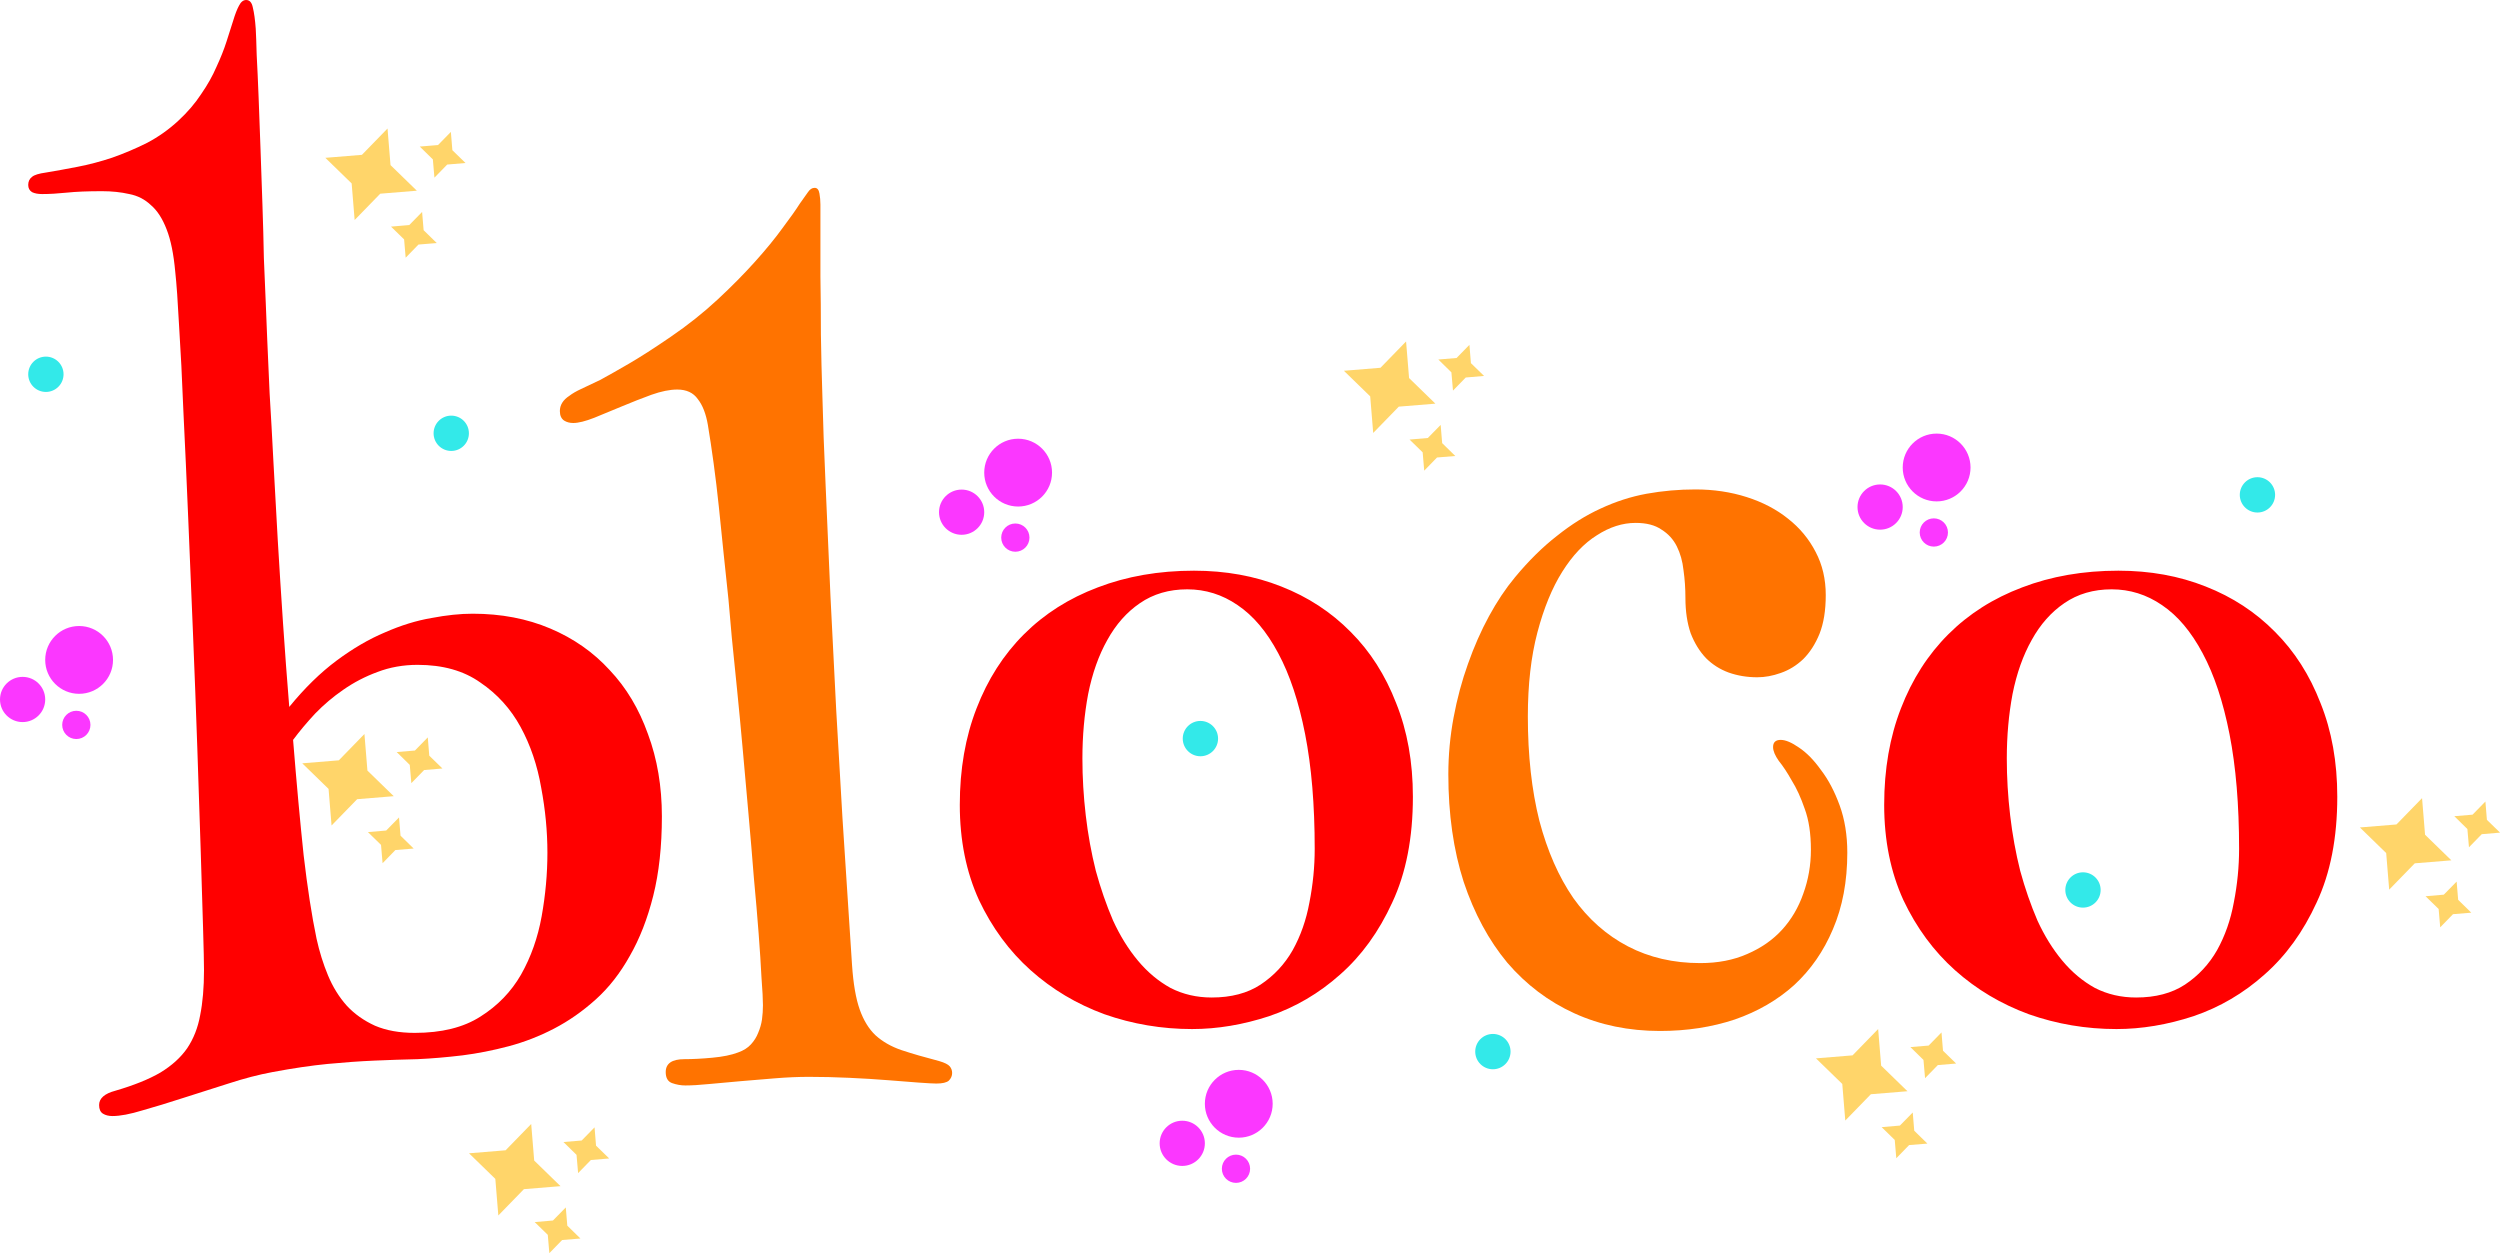
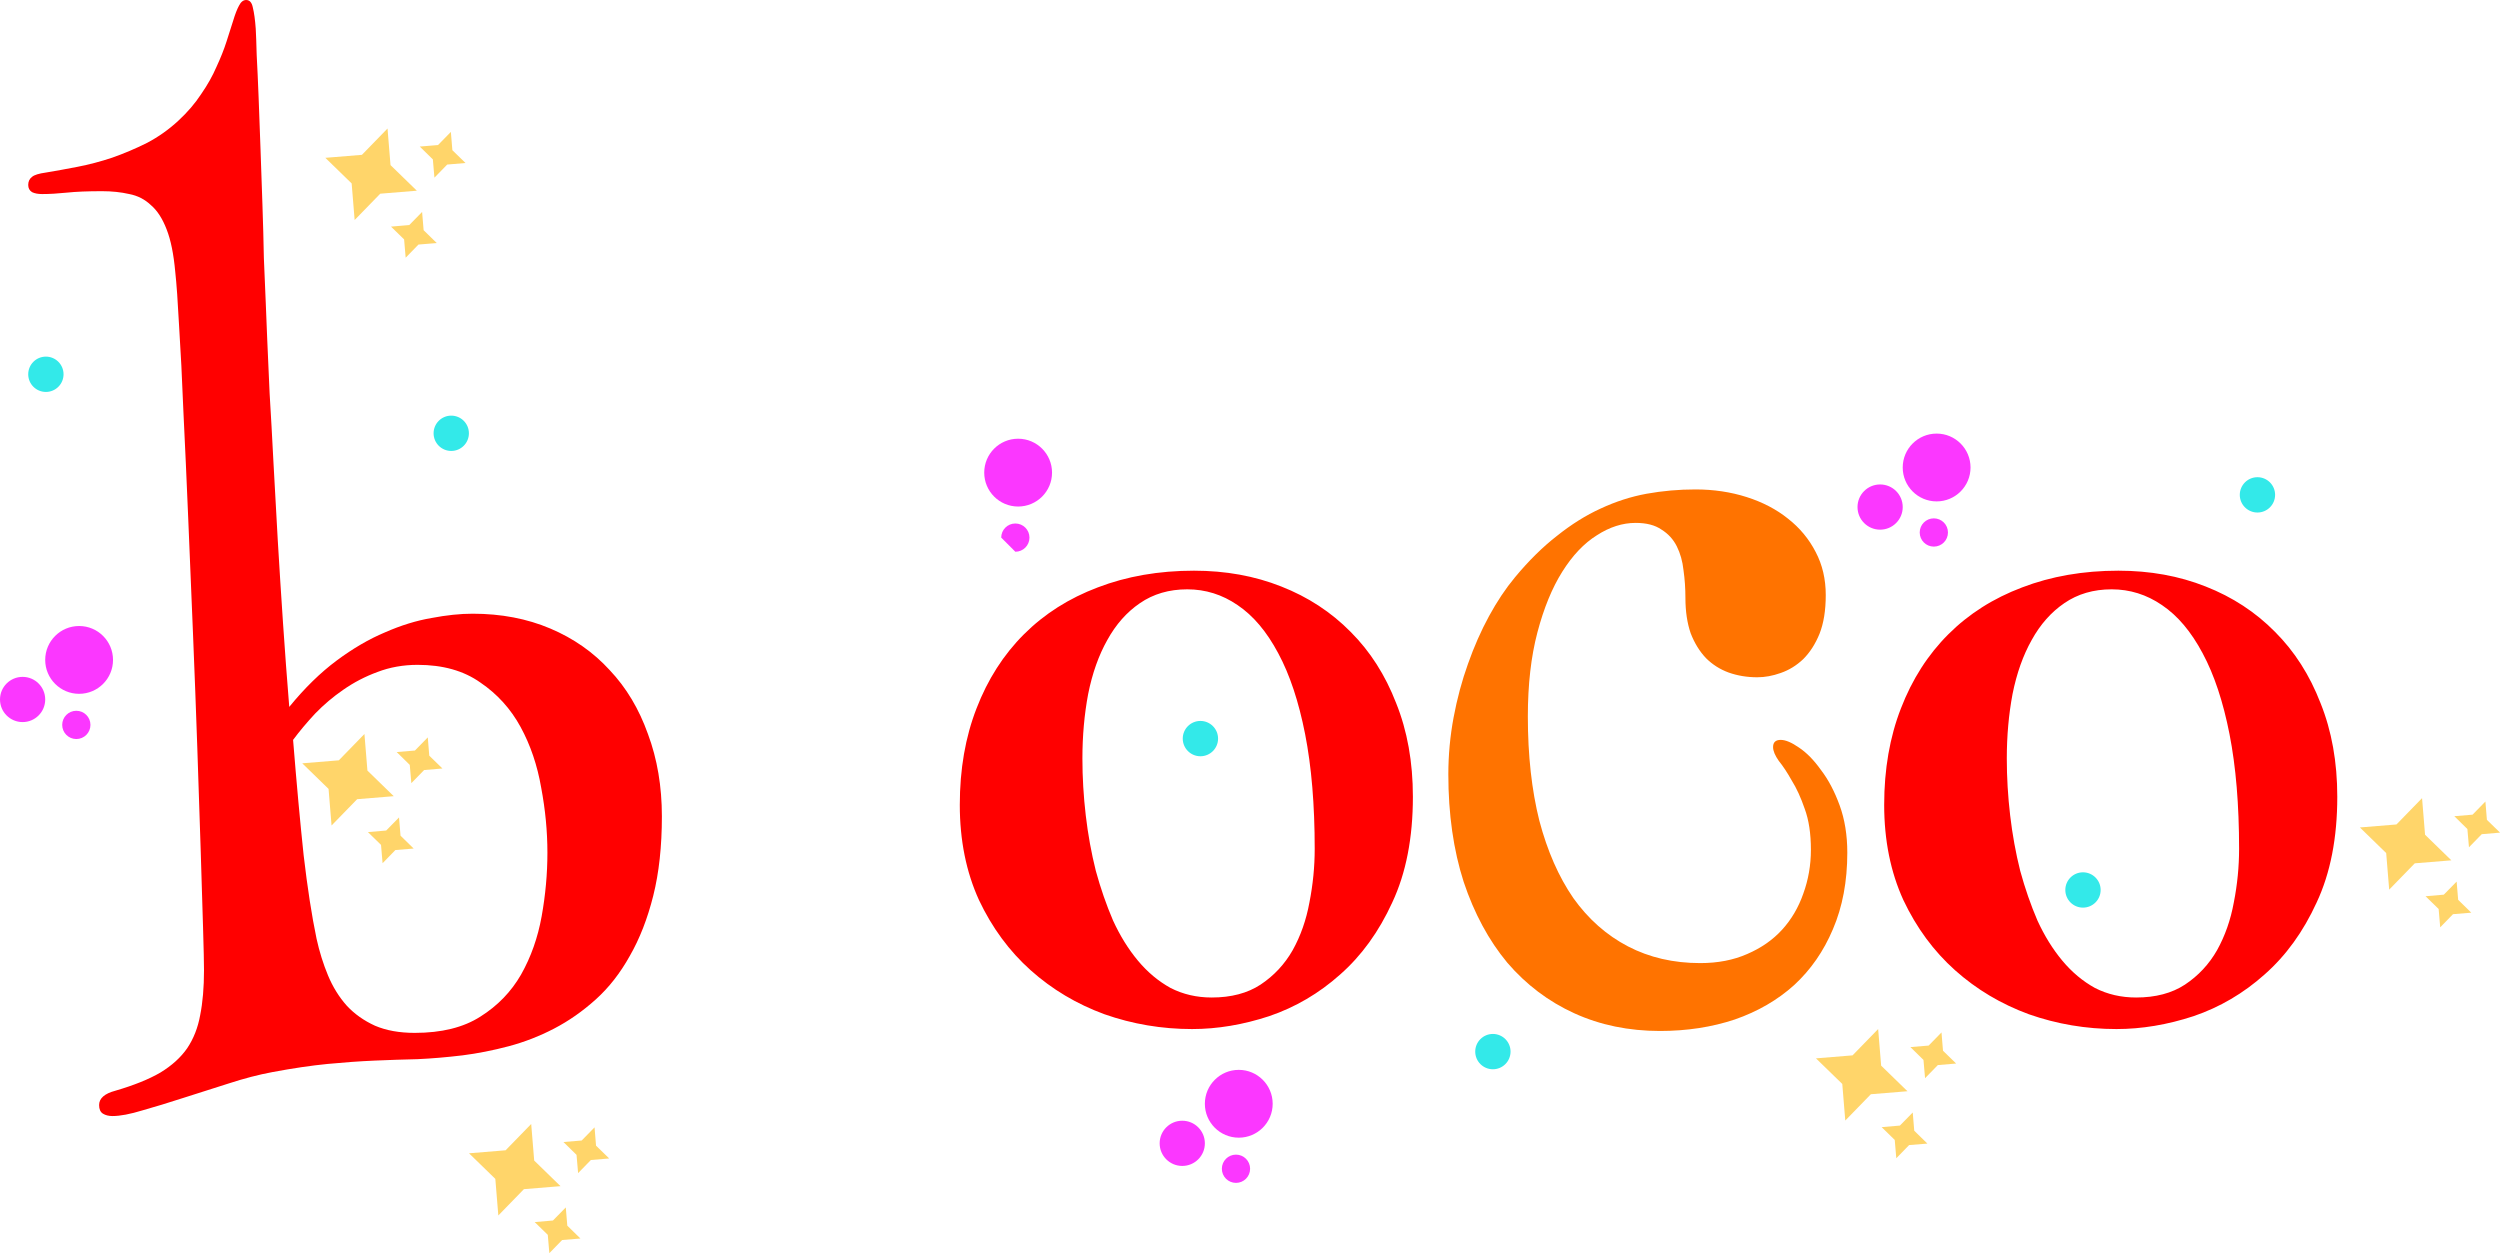
<svg xmlns="http://www.w3.org/2000/svg" fill="none" height="499.6" preserveAspectRatio="xMidYMid meet" style="fill: none;" version="1.0" viewBox="0.0 0.0 996.7 499.6" width="996.7" zoomAndPan="magnify">
  <g id="change1_1">
    <path d="M101.954 11.433C102.081 13.593 102.208 17.086 102.336 21.914C102.59 26.614 102.845 32.204 103.099 38.682C103.354 45.034 103.609 51.958 103.863 59.453C104.118 66.821 104.372 74.189 104.627 81.557C104.882 88.925 105.073 96.039 105.2 102.899C105.454 109.759 105.709 115.794 105.964 121.002C106.091 124.305 106.282 129.069 106.537 135.294C106.791 141.391 107.109 148.569 107.491 156.826C108 165.084 108.51 174.23 109.019 184.266C109.528 194.175 110.101 204.528 110.737 215.327C111.374 226.125 112.074 237.177 112.838 248.483C113.602 259.789 114.429 270.905 115.32 281.83C121.431 274.335 127.732 268.174 134.224 263.346C140.717 258.519 147.145 254.771 153.51 252.104C159.876 249.309 166.05 247.403 172.033 246.387C178.016 245.244 183.49 244.672 188.455 244.672C199.784 244.672 210.096 246.641 219.389 250.579C228.682 254.517 236.574 260.043 243.067 267.157C249.686 274.144 254.778 282.656 258.343 292.692C262.034 302.6 263.88 313.526 263.88 325.467C263.88 337.408 262.735 347.952 260.443 357.099C258.152 366.246 255.033 374.249 251.086 381.109C247.267 387.969 242.748 393.749 237.529 398.449C232.31 403.15 226.772 407.024 220.916 410.073C215.06 413.122 209.014 415.472 202.776 417.124C196.538 418.775 190.428 419.982 184.445 420.744C178.08 421.506 172.096 422.015 166.495 422.269C160.894 422.396 155.165 422.586 149.31 422.84C143.454 423.094 137.216 423.539 130.596 424.174C124.104 424.809 116.784 425.889 108.637 427.414C103.163 428.43 97.307 429.954 91.07 431.987C84.959 433.892 78.976 435.798 73.12 437.704C67.264 439.609 61.854 441.261 56.889 442.658C51.925 444.182 47.915 444.945 44.859 444.945C43.332 444.945 42.059 444.627 41.04 443.992C40.022 443.357 39.513 442.213 39.513 440.562C39.513 437.894 41.677 435.989 46.005 434.845C53.389 432.686 59.372 430.272 63.954 427.604C68.537 424.809 72.102 421.57 74.648 417.886C77.194 414.075 78.912 409.692 79.803 404.738C80.822 399.656 81.331 393.685 81.331 386.825C81.331 383.904 81.204 378.187 80.949 369.676C80.695 361.037 80.376 350.62 79.994 338.425C79.612 326.229 79.167 312.763 78.658 298.027C78.148 283.164 77.576 267.983 76.939 252.485C76.303 236.986 75.666 221.615 75.03 206.37C74.393 191.126 73.757 177.025 73.12 164.067C72.611 151.11 72.038 139.74 71.401 129.958C70.892 120.176 70.383 112.999 69.874 108.425C69.237 101.311 68.092 95.658 66.437 91.466C64.782 87.147 62.681 83.907 60.135 81.748C57.717 79.461 54.852 78 51.543 77.365C48.233 76.603 44.605 76.222 40.658 76.222C34.93 76.222 30.283 76.412 26.719 76.793C23.027 77.174 19.718 77.365 16.79 77.365C15.135 77.365 13.798 77.111 12.78 76.603C11.761 75.968 11.252 75.015 11.252 73.745C11.252 72.347 11.761 71.267 12.78 70.505C13.671 69.743 15.517 69.171 18.317 68.79C22.136 68.155 26.337 67.393 30.92 66.504C35.503 65.614 40.086 64.407 44.668 62.883C49.379 61.231 54.025 59.262 58.608 56.976C63.191 54.562 67.392 51.577 71.211 48.02C74.775 44.717 77.767 41.223 80.185 37.539C82.731 33.855 84.768 30.235 86.296 26.678C87.951 23.121 89.287 19.754 90.306 16.578C91.324 13.402 92.215 10.607 92.979 8.194C93.743 5.653 94.507 3.684 95.27 2.287C96.034 0.762 96.989 0 98.135 0C99.535 0 100.426 1.016 100.808 3.049C101.317 5.081 101.699 7.876 101.954 11.433ZM166.495 265.061C160.767 265.061 155.42 266.014 150.455 267.92C145.618 269.698 141.099 272.048 136.898 274.97C132.824 277.765 129.069 280.941 125.632 284.498C122.322 288.055 119.394 291.548 116.848 294.978C118.248 312.382 119.649 327.69 121.049 340.902C122.576 353.987 124.295 365.102 126.204 374.249C127.35 379.457 128.878 384.348 130.787 388.922C132.697 393.495 135.179 397.497 138.234 400.927C141.29 404.229 145.045 406.897 149.501 408.93C153.956 410.835 159.239 411.788 165.349 411.788C176.043 411.788 184.763 409.629 191.51 405.309C198.384 400.99 203.794 395.4 207.741 388.54C211.687 381.553 214.424 373.804 215.951 365.293C217.479 356.781 218.243 348.334 218.243 339.949C218.243 331.438 217.415 322.799 215.761 314.034C214.233 305.141 211.496 297.074 207.55 289.833C203.603 282.592 198.257 276.685 191.51 272.112C184.89 267.411 176.552 265.061 166.495 265.061Z" fill="#F00" />
  </g>
  <g id="change2_1">
-     <path d="M327.085 81.557C327.085 82.955 327.085 86.258 327.085 91.466C327.085 96.675 327.085 102.899 327.085 110.14C327.212 117.382 327.276 125.131 327.276 133.388C327.403 141.645 327.594 149.585 327.849 157.207C328.103 167.878 328.549 180.201 329.185 194.175C329.822 208.149 330.458 222.695 331.095 237.812C331.859 252.802 332.623 267.92 333.386 283.164C334.278 298.408 335.105 312.7 335.869 326.039C336.76 339.25 337.524 351.001 338.16 361.291C338.797 371.581 339.306 379.394 339.688 384.729C340.197 392.225 341.215 398.132 342.743 402.451C344.271 406.77 346.371 410.2 349.044 412.741C351.845 415.282 355.282 417.251 359.356 418.648C363.557 420.045 368.585 421.506 374.441 423.031C376.605 423.666 378.005 424.365 378.642 425.127C379.278 425.889 379.597 426.778 379.597 427.795C379.597 428.938 379.151 429.954 378.26 430.844C377.369 431.606 375.714 431.987 373.295 431.987C372.149 431.987 369.794 431.86 366.23 431.606C362.793 431.352 358.719 431.034 354.009 430.653C349.299 430.272 344.143 429.954 338.542 429.7C333.068 429.446 327.722 429.319 322.502 429.319C318.301 429.319 313.846 429.51 309.136 429.891C304.425 430.272 299.843 430.653 295.387 431.034C290.932 431.415 286.731 431.796 282.784 432.177C278.965 432.559 275.783 432.749 273.237 432.749C271.455 432.749 269.672 432.432 267.89 431.796C266.235 431.161 265.408 429.7 265.408 427.414C265.408 423.984 267.89 422.269 272.855 422.269C276.165 422.269 279.856 422.078 283.93 421.697C288.131 421.316 291.568 420.617 294.241 419.601C296.406 418.839 298.124 417.759 299.397 416.361C300.67 414.964 301.625 413.44 302.261 411.788C303.025 410.01 303.534 408.231 303.789 406.453C304.044 404.547 304.171 402.642 304.171 400.736C304.171 398.449 303.98 394.829 303.598 389.874C303.343 384.793 302.962 378.886 302.452 372.153C301.943 365.42 301.307 357.988 300.543 349.858C299.906 341.728 299.206 333.407 298.442 324.895C297.679 316.257 296.915 307.682 296.151 299.17C295.387 290.659 294.623 282.592 293.86 274.97C293.096 267.348 292.396 260.424 291.759 254.2C291.25 247.975 290.804 242.893 290.422 238.955C289.786 233.112 289.149 227.077 288.513 220.853C287.876 214.501 287.24 208.276 286.603 202.178C285.967 196.081 285.267 190.237 284.503 184.647C283.739 179.058 282.975 173.976 282.212 169.403C281.448 164.957 280.111 161.527 278.202 159.113C276.419 156.572 273.682 155.302 269.991 155.302C267.063 155.302 263.626 156.001 259.679 157.398C255.86 158.795 251.978 160.32 248.031 161.971C244.085 163.623 240.393 165.147 236.956 166.545C233.392 167.942 230.591 168.641 228.554 168.641C227.154 168.641 225.945 168.323 224.926 167.688C223.78 166.926 223.208 165.655 223.208 163.877C223.208 161.463 224.481 159.431 227.027 157.779C228.172 156.89 229.7 156.001 231.609 155.111C233.519 154.222 236.065 153.015 239.248 151.491C242.303 149.839 246.122 147.68 250.705 145.012C255.287 142.344 260.825 138.787 267.317 134.341C274.192 129.641 280.429 124.686 286.031 119.478C291.632 114.269 296.596 109.251 300.925 104.424C305.38 99.469 309.072 94.96 312 90.894C315.055 86.829 317.347 83.59 318.874 81.176C320.274 79.271 321.356 77.746 322.12 76.603C322.884 75.46 323.775 74.888 324.794 74.888C325.812 74.888 326.449 75.65 326.703 77.174C326.958 78.572 327.085 80.033 327.085 81.557Z" fill="#FF7300" />
-   </g>
+     </g>
  <g id="change1_2">
    <path d="M382.652 320.894C382.652 306.666 384.88 293.835 389.335 282.402C393.791 270.841 400.092 260.996 408.239 252.866C416.386 244.735 426.189 238.511 437.646 234.191C449.23 229.745 462.024 227.522 476.027 227.522C488.63 227.522 500.214 229.618 510.78 233.81C521.473 238.002 530.702 244.037 538.468 251.913C546.233 259.662 552.28 269.126 556.608 280.306C561.064 291.358 563.291 303.807 563.291 317.654C563.291 334.042 560.555 348.079 555.081 359.767C549.734 371.454 542.796 381.045 534.267 388.54C525.865 396.036 516.445 401.562 506.006 405.119C495.568 408.549 485.32 410.264 475.263 410.264C463.169 410.264 451.521 408.295 440.319 404.357C429.244 400.291 419.442 394.448 410.913 386.825C402.383 379.203 395.509 369.866 390.29 358.814C385.198 347.635 382.652 334.995 382.652 320.894ZM473.354 234.954C466.097 234.954 459.796 236.796 454.449 240.48C449.23 244.037 444.902 248.928 441.465 255.152C438.028 261.25 435.482 268.428 433.827 276.685C432.299 284.815 431.535 293.39 431.535 302.41C431.535 309.905 431.981 317.464 432.872 325.086C433.763 332.708 435.1 340.076 436.882 347.19C438.791 354.177 441.083 360.783 443.756 367.008C446.557 373.106 449.867 378.441 453.686 383.014C457.505 387.588 461.833 391.208 466.67 393.876C471.635 396.417 477.109 397.687 483.092 397.687C490.857 397.687 497.35 395.972 502.569 392.542C507.916 388.985 512.18 384.412 515.363 378.822C518.545 373.106 520.773 366.754 522.046 359.767C523.446 352.653 524.147 345.539 524.147 338.425C524.147 320.894 522.874 305.649 520.327 292.692C517.781 279.734 514.217 268.999 509.634 260.488C505.051 251.849 499.641 245.434 493.403 241.242C487.293 237.05 480.61 234.954 473.354 234.954Z" fill="#F00" />
  </g>
  <g id="change2_2">
    <path d="M700.585 270.016C696.512 270.016 692.693 269.38 689.128 268.11C685.691 266.84 682.7 264.934 680.154 262.393C677.608 259.726 675.571 256.423 674.043 252.485C672.643 248.419 671.943 243.719 671.943 238.384C671.943 234.573 671.688 230.888 671.179 227.331C670.797 223.774 669.906 220.599 668.506 217.804C667.105 215.009 665.068 212.786 662.395 211.134C659.849 209.356 656.412 208.467 652.084 208.467C646.864 208.467 641.709 210.118 636.617 213.421C631.525 216.597 626.942 221.424 622.868 227.903C618.795 234.382 615.485 242.449 612.939 252.104C610.393 261.758 609.12 272.937 609.12 285.641C609.12 301.14 610.647 314.986 613.703 327.182C616.885 339.25 621.404 349.54 627.26 358.052C633.243 366.436 640.499 372.852 649.029 377.298C657.558 381.744 667.169 383.967 677.862 383.967C684.864 383.967 691.101 382.76 696.575 380.347C702.177 377.933 706.823 374.694 710.515 370.628C714.206 366.563 717.007 361.799 718.917 356.337C720.953 350.747 721.972 344.904 721.972 338.806C721.972 332.327 721.144 326.864 719.489 322.418C717.962 317.972 716.243 314.224 714.334 311.175C712.552 307.999 710.833 305.395 709.178 303.363C707.65 301.203 706.887 299.361 706.887 297.837C706.887 295.931 707.905 294.978 709.942 294.978C711.851 294.978 714.27 295.995 717.198 298.027C720.253 300.06 723.181 303.045 725.982 306.983C728.91 310.794 731.392 315.495 733.429 321.084C735.466 326.674 736.484 332.962 736.484 339.949C736.484 351.382 734.575 361.545 730.756 370.438C727.064 379.203 721.908 386.635 715.289 392.733C708.669 398.703 700.776 403.277 691.611 406.453C682.445 409.501 672.515 411.026 661.822 411.026C649.347 411.026 637.953 408.676 627.642 403.975C617.331 399.275 608.42 392.542 600.909 383.777C593.525 374.884 587.733 364.15 583.532 351.573C579.459 338.869 577.422 324.578 577.422 308.698C577.422 301.076 578.122 293.517 579.522 286.022C580.923 278.527 582.832 271.413 585.251 264.68C587.67 257.82 590.47 251.468 593.653 245.625C596.835 239.781 600.272 234.636 603.964 230.19C609.438 223.584 615.039 218.058 620.768 213.612C626.496 209.038 632.288 205.418 638.144 202.75C644.127 199.955 650.238 197.986 656.476 196.843C662.841 195.699 669.333 195.128 675.953 195.128C683.209 195.128 690.019 196.144 696.384 198.177C702.749 200.209 708.223 203.068 712.806 206.752C717.516 210.436 721.208 214.882 723.881 220.09C726.555 225.172 727.891 230.888 727.891 237.24C727.891 243.338 727.064 248.483 725.409 252.675C723.754 256.74 721.59 260.107 718.917 262.775C716.243 265.315 713.252 267.157 709.942 268.301C706.759 269.444 703.641 270.016 700.585 270.016Z" fill="#FF7300" />
  </g>
  <g id="change1_3">
    <path d="M751.187 320.894C751.187 306.666 753.415 293.835 757.871 282.402C762.326 270.841 768.628 260.996 776.775 252.866C784.922 244.735 794.724 238.511 806.181 234.191C817.766 229.745 830.559 227.522 844.562 227.522C857.165 227.522 868.75 229.618 879.315 233.81C890.009 238.002 899.238 244.037 907.003 251.913C914.769 259.662 920.816 269.126 925.144 280.306C929.599 291.358 931.827 303.807 931.827 317.654C931.827 334.042 929.09 348.079 923.616 359.767C918.27 371.454 911.332 381.045 902.802 388.54C894.401 396.036 884.98 401.562 874.542 405.119C864.103 408.549 853.855 410.264 843.799 410.264C831.705 410.264 820.057 408.295 808.855 404.357C797.779 400.291 787.977 394.448 779.448 386.825C770.919 379.203 764.045 369.866 758.825 358.814C753.733 347.635 751.187 334.995 751.187 320.894ZM841.889 234.954C834.633 234.954 828.332 236.796 822.985 240.48C817.766 244.037 813.437 248.928 810 255.152C806.563 261.25 804.017 268.428 802.362 276.685C800.835 284.815 800.071 293.39 800.071 302.41C800.071 309.905 800.516 317.464 801.407 325.086C802.299 332.708 803.635 340.076 805.417 347.19C807.327 354.177 809.618 360.783 812.292 367.008C815.092 373.106 818.402 378.441 822.221 383.014C826.04 387.588 830.368 391.208 835.206 393.876C840.171 396.417 845.644 397.687 851.628 397.687C859.393 397.687 865.885 395.972 871.105 392.542C876.451 388.985 880.716 384.412 883.898 378.822C887.081 373.106 889.309 366.754 890.582 359.767C891.982 352.653 892.682 345.539 892.682 338.425C892.682 320.894 891.409 305.649 888.863 292.692C886.317 279.734 882.753 268.999 878.17 260.488C873.587 251.849 868.177 245.434 861.939 241.242C855.829 237.05 849.145 234.954 841.889 234.954Z" fill="#F00" />
  </g>
  <g id="change3_1">
    <path d="M179.904 179.785C183.792 179.785 186.944 176.632 186.944 172.744C186.944 168.856 183.792 165.704 179.904 165.704C176.015 165.704 172.863 168.856 172.863 172.744C172.863 176.632 176.015 179.785 179.904 179.785Z" fill="#33E9E9" />
  </g>
  <g id="change3_2">
    <path d="M478.58 301.505C482.468 301.505 485.62 298.353 485.62 294.464C485.62 290.576 482.468 287.424 478.58 287.424C474.691 287.424 471.539 290.576 471.539 294.464C471.539 298.353 474.691 301.505 478.58 301.505Z" fill="#33E9E9" />
  </g>
  <g id="change3_3">
    <path d="M830.443 361.854C834.331 361.854 837.483 358.702 837.483 354.813C837.483 350.925 834.331 347.773 830.443 347.773C826.554 347.773 823.402 350.925 823.402 354.813C823.402 358.702 826.554 361.854 830.443 361.854Z" fill="#33E9E9" />
  </g>
  <g id="change3_4">
    <path d="M899.998 204.333C903.886 204.333 907.038 201.181 907.038 197.292C907.038 193.404 903.886 190.252 899.998 190.252C896.109 190.252 892.957 193.404 892.957 197.292C892.957 201.181 896.109 204.333 899.998 204.333Z" fill="#33E9E9" />
  </g>
  <g id="change3_5">
    <path d="M595.185 426.294C599.073 426.294 602.225 423.142 602.225 419.253C602.225 415.365 599.073 412.213 595.185 412.213C591.297 412.213 588.145 415.365 588.145 419.253C588.145 423.142 591.297 426.294 595.185 426.294Z" fill="#33E9E9" />
  </g>
  <g id="change3_6">
    <path d="M18.292 156.259C22.181 156.259 25.333 153.107 25.333 149.218C25.333 145.33 22.181 142.178 18.292 142.178C14.404 142.178 11.252 145.33 11.252 149.218C11.252 153.107 14.404 156.259 18.292 156.259Z" fill="#33E9E9" />
  </g>
  <g id="change4_1">
    <path d="M471.344 464.836C476.321 464.836 480.356 460.801 480.356 455.824C480.356 450.846 476.321 446.812 471.344 446.812C466.367 446.812 462.332 450.846 462.332 455.824C462.332 460.801 466.367 464.836 471.344 464.836Z" fill="#FB37FF" />
  </g>
  <g id="change4_2">
    <path d="M492.761 471.593C495.872 471.593 498.394 469.071 498.394 465.96C498.394 462.849 495.872 460.328 492.761 460.328C489.651 460.328 487.129 462.849 487.129 465.96C487.129 469.071 489.651 471.593 492.761 471.593Z" fill="#FB37FF" />
  </g>
  <g id="change4_3">
    <path d="M493.873 453.569C501.339 453.569 507.391 447.517 507.391 440.051C507.391 432.585 501.339 426.533 493.873 426.533C486.408 426.533 480.355 432.585 480.355 440.051C480.355 447.517 486.408 453.569 493.873 453.569Z" fill="#FB37FF" />
  </g>
  <g id="change4_4">
    <path d="M749.565 211.166C754.542 211.166 758.577 207.131 758.577 202.154C758.577 197.176 754.542 193.142 749.565 193.142C744.588 193.142 740.553 197.176 740.553 202.154C740.553 207.131 744.588 211.166 749.565 211.166Z" fill="#FB37FF" />
  </g>
  <g id="change4_5">
    <path d="M770.982 217.923C774.093 217.923 776.615 215.401 776.615 212.29C776.615 209.179 774.093 206.658 770.982 206.658C767.871 206.658 765.35 209.179 765.35 212.29C765.35 215.401 767.871 217.923 770.982 217.923Z" fill="#FB37FF" />
  </g>
  <g id="change4_6">
    <path d="M772.094 199.899C779.56 199.899 785.612 193.847 785.612 186.381C785.612 178.915 779.56 172.863 772.094 172.863C764.628 172.863 758.576 178.915 758.576 186.381C758.576 193.847 764.628 199.899 772.094 199.899Z" fill="#FB37FF" />
  </g>
  <g id="change4_7">
-     <path d="M383.379 213.212C388.356 213.212 392.391 209.177 392.391 204.2C392.391 199.222 388.356 195.188 383.379 195.188C378.402 195.188 374.367 199.222 374.367 204.2C374.367 209.177 378.402 213.212 383.379 213.212Z" fill="#FB37FF" />
-   </g>
+     </g>
  <g id="change4_8">
-     <path d="M404.797 219.969C407.907 219.969 410.429 217.447 410.429 214.336C410.429 211.225 407.907 208.704 404.797 208.704C401.686 208.704 399.164 211.225 399.164 214.336C399.164 217.447 401.686 219.969 404.797 219.969Z" fill="#FB37FF" />
+     <path d="M404.797 219.969C407.907 219.969 410.429 217.447 410.429 214.336C410.429 211.225 407.907 208.704 404.797 208.704C401.686 208.704 399.164 211.225 399.164 214.336Z" fill="#FB37FF" />
  </g>
  <g id="change4_9">
    <path d="M405.909 201.945C413.374 201.945 419.427 195.893 419.427 188.427C419.427 180.961 413.374 174.909 405.909 174.909C398.443 174.909 392.391 180.961 392.391 188.427C392.391 195.893 398.443 201.945 405.909 201.945Z" fill="#FB37FF" />
  </g>
  <g id="change4_10">
    <path d="M9.012 287.88C13.989 287.88 18.024 283.846 18.024 278.868C18.024 273.891 13.989 269.856 9.012 269.856C4.035 269.856 0 273.891 0 278.868C0 283.846 4.035 287.88 9.012 287.88Z" fill="#FB37FF" />
  </g>
  <g id="change4_11">
    <path d="M30.429 294.638C33.54 294.638 36.062 292.116 36.062 289.005C36.062 285.894 33.54 283.373 30.429 283.373C27.319 283.373 24.797 285.894 24.797 289.005C24.797 292.116 27.319 294.638 30.429 294.638Z" fill="#FB37FF" />
  </g>
  <g id="change4_12">
    <path d="M31.541 276.614C39.007 276.614 45.059 270.562 45.059 263.096C45.059 255.63 39.007 249.578 31.541 249.578C24.076 249.578 18.023 255.63 18.023 263.096C18.023 270.562 24.076 276.614 31.541 276.614Z" fill="#FB37FF" />
  </g>
  <g id="change5_1">
-     <path d="M585.828 137.487L580.703 142.724L573.432 143.329L578.647 148.446L579.275 155.725L584.369 150.502L591.67 149.882L586.425 144.78M560.573 136.135L550.369 146.626L535.783 147.82L546.273 158.024L547.468 172.61L557.672 162.12L572.258 160.926L561.767 150.721M574.36 169.403L569.243 174.617L561.965 175.245L567.187 180.339L567.807 187.641L572.909 182.395L580.203 181.798L574.965 176.673" fill="#FFD56A" />
-   </g>
+     </g>
  <g id="change5_2">
    <path d="M179.751 52.59L174.627 57.827L167.356 58.432L172.571 63.549L173.199 70.827L178.293 65.605L185.594 64.985L180.349 59.883M154.497 51.238L144.293 61.728L129.707 62.922L140.197 73.127L141.391 87.713L151.596 77.222L166.182 76.028L155.691 65.824M168.284 84.505L163.167 89.72L155.889 90.348L161.111 95.442L161.731 102.743L166.833 97.498L174.126 96.901L168.889 91.776" fill="#FFD56A" />
  </g>
  <g id="change5_3">
    <path d="M237.033 449.46L231.908 454.697L224.637 455.302L229.852 460.419L230.48 467.697L235.574 462.475L242.875 461.855L237.63 456.753M211.778 448.108L201.574 458.598L186.988 459.793L197.478 469.997L198.673 484.583L208.877 474.092L223.463 472.898L212.973 462.694M225.565 481.376L220.448 486.59L213.17 487.218L218.392 492.312L219.012 499.613L224.115 494.368L231.408 493.771L226.171 488.646" fill="#FFD56A" />
  </g>
  <g id="change5_4">
    <path d="M990.88 319.556L985.755 324.794L978.485 325.399L983.699 330.516L984.328 337.794L989.422 332.572L996.723 331.952L991.477 326.849M965.626 318.204L955.422 328.695L940.836 329.889L951.326 340.094L952.52 354.68L962.725 344.189L977.311 342.995L966.82 332.791M979.413 351.472L974.296 356.687L967.018 357.315L972.24 362.409L972.86 369.71L977.962 364.465L985.255 363.868L980.018 358.743" fill="#FFD56A" />
  </g>
  <g id="change5_5">
    <path d="M774.035 411.614L768.91 416.851L761.639 417.456L766.854 422.573L767.482 429.852L772.576 424.629L779.877 424.009L774.632 418.907M748.78 410.262L738.576 420.753L723.99 421.947L734.48 432.151L735.675 446.737L745.879 436.247L760.465 435.053L749.974 424.848M762.567 443.53L757.45 448.744L750.172 449.372L755.394 454.466L756.014 461.768L761.117 456.522L768.41 455.925L763.172 450.8" fill="#FFD56A" />
  </g>
  <g id="change5_6">
    <path d="M170.546 293.985L165.421 299.222L158.151 299.828L163.365 304.944L163.994 312.223L169.088 307L176.389 306.38L171.143 301.278M145.292 292.633L135.088 303.124L120.502 304.318L130.992 314.522L132.186 329.108L142.391 318.618L156.977 317.424L146.486 307.219M159.079 325.901L153.962 331.115L146.684 331.743L151.906 336.837L152.526 344.139L157.628 338.893L164.921 338.296L159.684 333.171" fill="#FFD56A" />
  </g>
</svg>